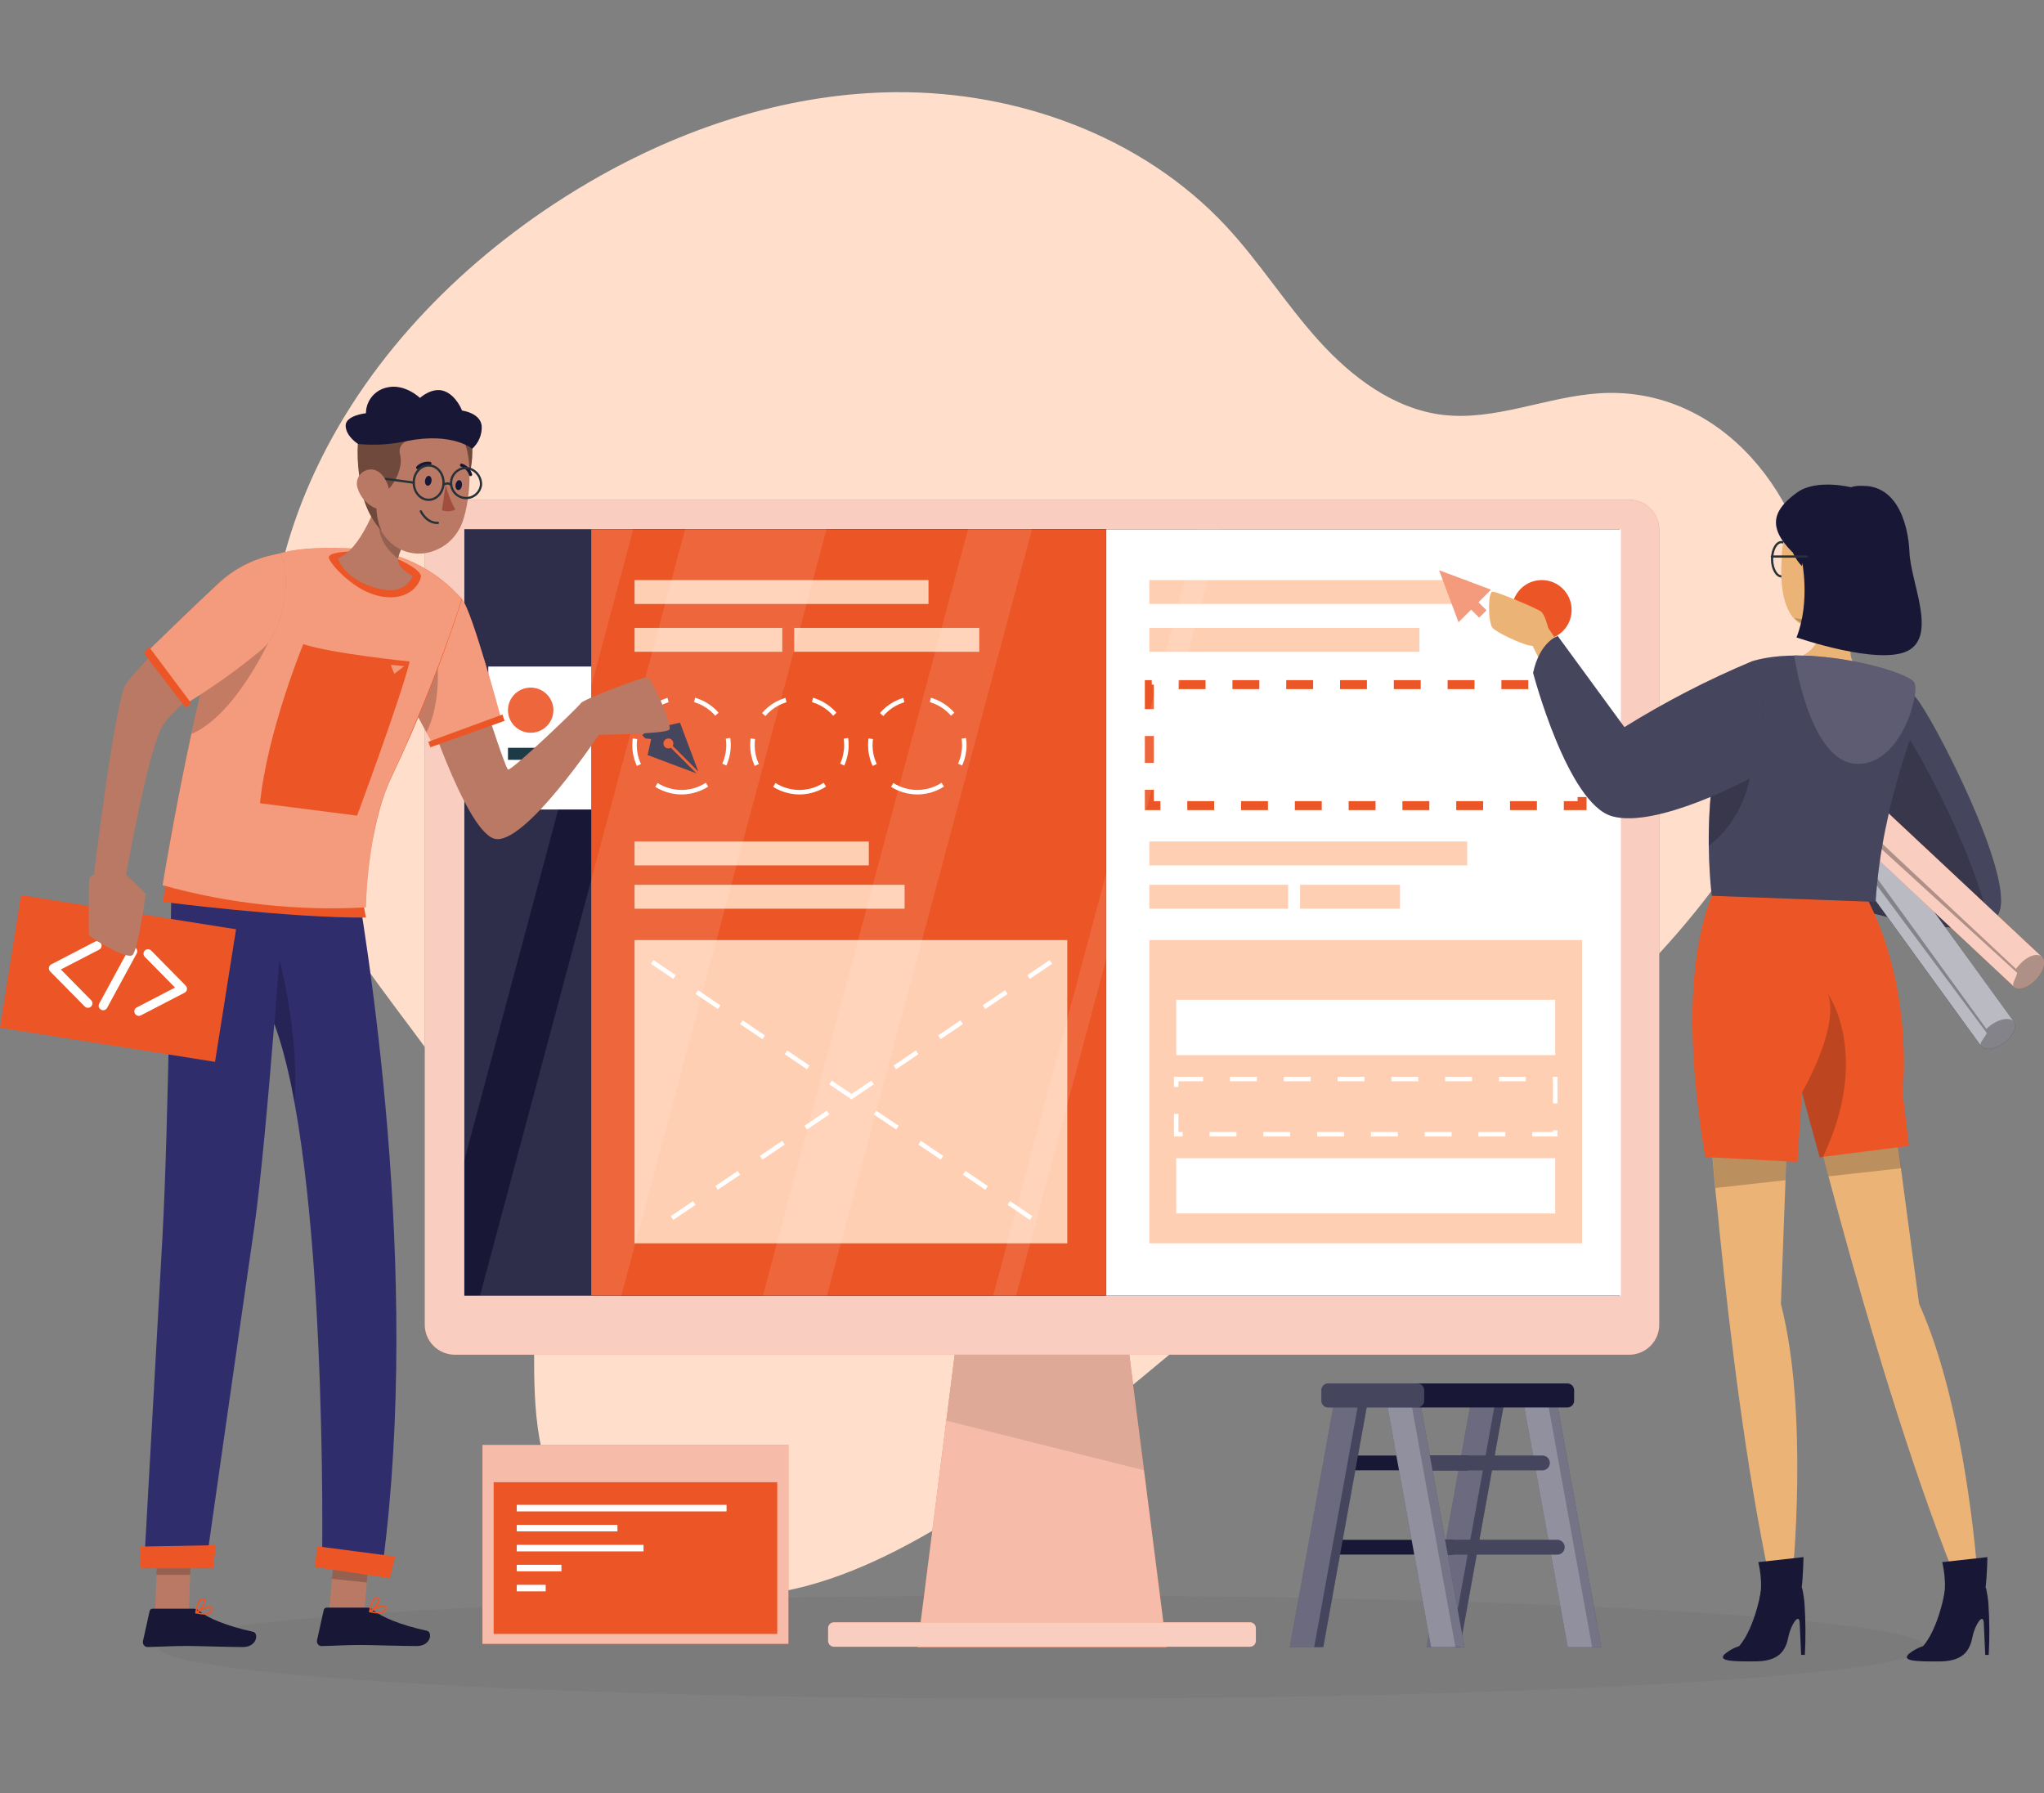
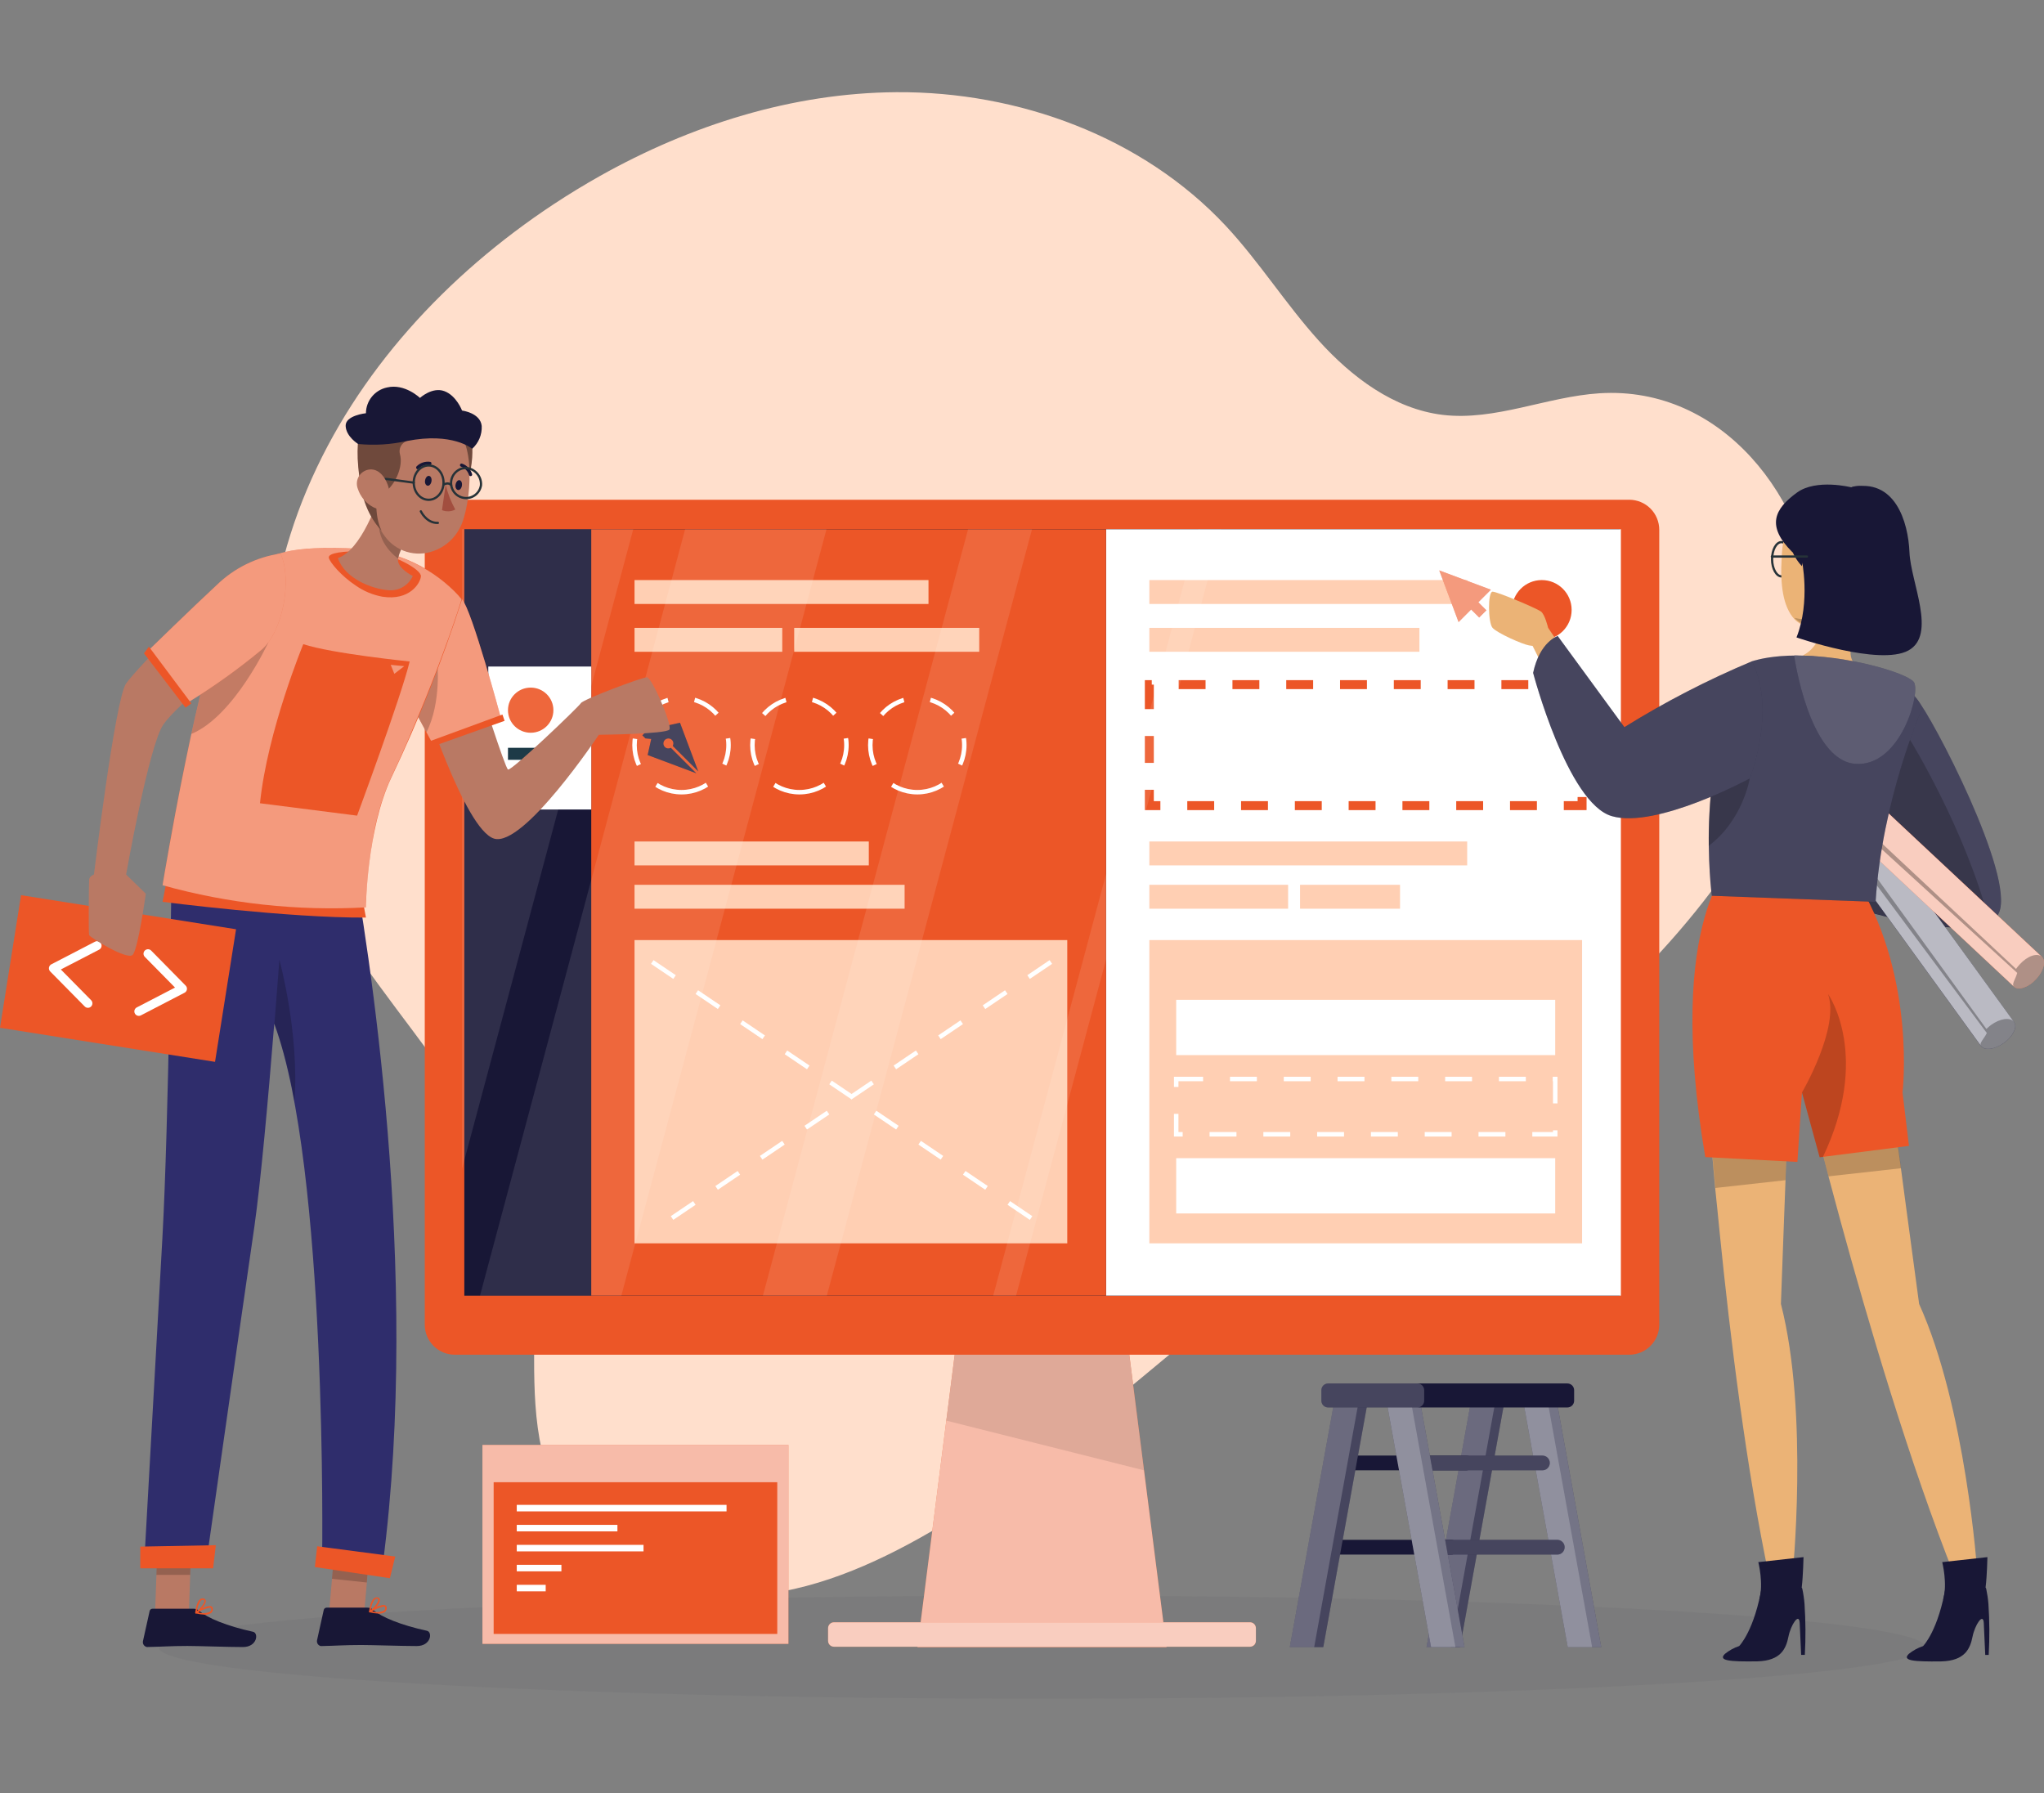
<svg xmlns="http://www.w3.org/2000/svg" width="456" height="400" viewBox="0 0 456 400" fill="none">
  <rect x="0" y="0" width="456" height="400" fill="#808080" stroke="none" />
  <g clip-path="url(#clip0_85_33016)">
    <path fill-rule="evenodd" clip-rule="evenodd" d="M133.776 39.299C154.046 27.906 176.797 20.721 199.984 20.566C227.187 20.385 254.878 30.498 273.461 50.387C280.953 58.426 286.839 67.838 294.199 75.989C301.559 84.14 310.952 91.234 321.859 92.555C333.591 93.947 345.037 88.49 356.829 87.738C384.276 86.01 403.53 111.347 405.238 136.644C407.271 166.707 385.059 197.969 365.033 218.042C340.737 242.383 312.314 261.947 285.05 282.711C258.487 302.926 234.425 326.84 205.087 343.173C192.32 350.287 178.291 355.979 163.673 356.124C141.492 356.344 124.291 342.99 120.378 321.108C117.948 307.53 120.307 293.728 118.07 280.109C112.53 246.489 81.474 223.256 67.649 192.115C56.091 166.138 57.422 135.373 68.493 109.182C79.563 82.991 99.762 61.242 123.499 45.57C126.843 43.364 130.279 41.271 133.776 39.299Z" fill="#FFDFCC" />
    <path d="M232.463 378.968C341.319 378.968 429.564 373.817 429.564 367.463C429.564 361.109 341.319 355.958 232.463 355.958C123.608 355.958 35.363 361.109 35.363 367.463C35.363 373.817 123.608 378.968 232.463 378.968Z" fill="#181736" fill-opacity="0.05" />
    <path d="M318.241 367.463H325.712L335.878 311.321H328.406L318.241 367.463Z" fill="#181736" />
    <path opacity="0.2" d="M318.241 367.463H325.712L335.878 311.321H328.406L318.241 367.463Z" fill="white" />
    <path opacity="0.2" d="M318.241 367.463H323.679L333.845 311.321H328.406L318.241 367.463Z" fill="white" />
    <path d="M297.208 328.019H327.085C327.522 328.022 327.943 327.849 328.252 327.54C328.562 327.231 328.734 326.81 328.731 326.373C328.734 325.935 328.562 325.515 328.252 325.205C327.943 324.896 327.522 324.724 327.085 324.726H297.208C296.77 324.724 296.35 324.896 296.04 325.205C295.731 325.515 295.558 325.935 295.561 326.373C295.558 326.81 295.731 327.231 296.04 327.54C296.35 327.849 296.77 328.022 297.208 328.019Z" fill="#181736" />
    <path d="M293.884 346.821H323.771C324.682 346.816 325.417 346.076 325.417 345.165C325.412 344.258 324.678 343.524 323.771 343.518H293.884C292.977 343.524 292.243 344.258 292.237 345.165C292.237 346.076 292.973 346.816 293.884 346.821Z" fill="#181736" />
    <path d="M287.744 367.463H295.216L305.381 311.321H297.909L287.744 367.463Z" fill="#181736" />
    <path opacity="0.2" d="M287.744 367.463H295.216L305.381 311.321H297.909L287.744 367.463Z" fill="white" />
    <path opacity="0.2" d="M287.744 367.463H293.182L303.348 311.321H297.909L287.744 367.463Z" fill="white" />
    <path d="M357.226 367.463H349.754L339.588 311.321H347.06L357.226 367.463Z" fill="#181736" />
    <path opacity="0.4" d="M357.226 367.463H349.754L339.588 311.321H347.06L357.226 367.463Z" fill="white" />
    <path opacity="0.2" d="M355.192 367.463H349.754L339.588 311.321H345.027L355.192 367.463Z" fill="white" />
    <path d="M344.102 328.019H314.215C313.305 328.019 312.568 327.282 312.568 326.373C312.568 325.463 313.305 324.726 314.215 324.726H344.102C345.011 324.726 345.749 325.463 345.749 326.373C345.749 327.282 345.011 328.019 344.102 328.019Z" fill="#181736" />
    <path d="M347.416 346.821H317.539C317.101 346.821 316.68 346.647 316.371 346.336C316.062 346.025 315.89 345.603 315.892 345.165C315.892 344.255 316.63 343.518 317.539 343.518H347.416C348.325 343.518 349.063 344.255 349.063 345.165C349.065 345.603 348.893 346.025 348.584 346.336C348.275 346.647 347.854 346.821 347.416 346.821Z" fill="#181736" />
    <path opacity="0.2" d="M344.102 328.019H314.215C313.305 328.019 312.568 327.282 312.568 326.373C312.568 325.463 313.305 324.726 314.215 324.726H344.102C345.011 324.726 345.749 325.463 345.749 326.373C345.749 327.282 345.011 328.019 344.102 328.019Z" fill="white" />
    <path opacity="0.2" d="M347.416 346.821H317.539C317.101 346.821 316.68 346.647 316.371 346.336C316.062 346.025 315.89 345.603 315.892 345.165C315.892 344.255 316.63 343.518 317.539 343.518H347.416C348.325 343.518 349.063 344.255 349.063 345.165C349.065 345.603 348.893 346.025 348.584 346.336C348.275 346.647 347.854 346.821 347.416 346.821Z" fill="white" />
    <path d="M326.729 367.463H319.257L309.092 311.321H316.563L326.729 367.463Z" fill="#181736" />
    <path opacity="0.4" d="M326.729 367.463H319.257L309.092 311.321H316.563L326.729 367.463Z" fill="white" />
    <path opacity="0.2" d="M324.696 367.463H319.257L309.092 311.321H314.53L324.696 367.463Z" fill="white" />
    <path d="M349.67 308.638H296.296C295.463 308.638 294.789 309.312 294.789 310.145V312.487C294.789 313.319 295.463 313.994 296.296 313.994H349.67C350.502 313.994 351.177 313.319 351.177 312.487V310.145C351.177 309.312 350.502 308.638 349.67 308.638Z" fill="#181736" />
    <path opacity="0.2" d="M316.215 308.638H296.296C295.463 308.638 294.789 309.312 294.789 310.145V312.487C294.789 313.319 295.463 313.994 296.296 313.994H316.215C317.047 313.994 317.722 313.319 317.722 312.487V310.145C317.722 309.312 317.047 308.638 316.215 308.638Z" fill="white" />
    <path d="M175.892 322.348H107.63V366.731H175.892V322.348Z" fill="#EC5627" />
    <path opacity="0.6" d="M175.892 322.348H107.63V366.731H175.892V322.348Z" fill="white" />
    <path d="M173.401 330.672H110.131V364.516H173.401V330.672Z" fill="#EC5627" />
    <path d="M162.087 335.723H115.285V337.176H162.087V335.723Z" fill="white" />
    <path d="M137.741 340.185H115.285V341.638H137.741V340.185Z" fill="white" />
    <path d="M143.565 344.646H115.285V346.1H143.565V344.646Z" fill="white" />
    <path d="M125.247 349.098H115.285V350.551H125.247V349.098Z" fill="white" />
    <path d="M121.74 353.56H115.285V355.013H121.74V353.56Z" fill="white" />
    <path d="M260.246 367.463H204.681L214.084 293.606H250.843L260.246 367.463Z" fill="#EC5627" />
    <path opacity="0.6" d="M260.246 367.463H204.681L211.116 316.931L214.094 293.606H250.833L255.224 328.019L260.246 367.463Z" fill="white" />
    <path opacity="0.1" d="M255.224 328.019L211.116 316.931L214.094 293.606H250.833L255.224 328.019Z" fill="black" />
    <path d="M363.467 111.489H101.46C99.681 111.489 97.976 112.196 96.719 113.455C95.462 114.713 94.76 116.419 94.76 118.197V295.527C94.76 299.226 97.76 302.225 101.46 302.225H363.467C367.167 302.225 370.166 299.226 370.166 295.527V118.217C370.174 116.436 369.472 114.724 368.215 113.462C366.958 112.199 365.249 111.489 363.467 111.489Z" fill="#EC5627" />
-     <path opacity="0.7" d="M363.467 111.489H101.46C99.681 111.489 97.976 112.196 96.719 113.455C95.462 114.713 94.76 116.419 94.76 118.197V295.527C94.76 299.226 97.76 302.225 101.46 302.225H363.467C367.167 302.225 370.166 299.226 370.166 295.527V118.217C370.174 116.436 369.472 114.724 368.215 113.462C366.958 112.199 365.249 111.489 363.467 111.489Z" fill="white" />
    <path d="M361.353 118.055H103.584V289.053H361.353V118.055Z" fill="#181736" />
    <path d="M278.863 361.914H186.053C185.326 361.914 184.736 362.503 184.736 363.231V366.055C184.736 366.782 185.326 367.372 186.053 367.372H278.863C279.591 367.372 280.181 366.782 280.181 366.055V363.231C280.181 362.503 279.591 361.914 278.863 361.914Z" fill="#EC5627" />
    <path opacity="0.7" d="M278.863 361.914H186.053C185.326 361.914 184.736 362.503 184.736 363.231V366.055C184.736 366.782 185.326 367.372 186.053 367.372H278.863C279.591 367.372 280.181 366.782 280.181 366.055V363.231C280.181 362.503 279.591 361.914 278.863 361.914Z" fill="white" />
    <path d="M361.605 118.077H246.754V289.04H361.605V118.077Z" fill="white" />
    <path d="M327.316 129.408H256.408V134.74H327.316V129.408Z" fill="#FFCFB3" />
    <path d="M316.663 140.073H256.408V145.405H316.663V140.073Z" fill="#FFCFB3" />
    <path d="M343.961 142.739C347.638 142.739 350.619 139.754 350.619 136.073C350.619 132.392 347.638 129.408 343.961 129.408C340.284 129.408 337.303 132.392 337.303 136.073C337.303 139.754 340.284 142.739 343.961 142.739Z" fill="#EC5627" />
    <path d="M352.95 152.736H256.408V179.73H352.95V152.736Z" stroke="#EC5627" stroke-width="2" stroke-dasharray="6 6" />
    <path d="M327.316 187.729H256.408V193.061H327.316V187.729Z" fill="#FFCFB3" />
    <path d="M287.368 197.393H256.408V202.725H287.368V197.393Z" fill="#FFCFB3" />
    <path d="M312.336 197.393H290.031V202.725H312.336V197.393Z" fill="#FFCFB3" />
    <path d="M352.95 209.724H256.408V277.376H352.95V209.724Z" fill="#FFCFB3" />
    <path d="M346.957 258.38H262.401V270.71H346.957V258.38Z" fill="white" />
    <path fill-rule="evenodd" clip-rule="evenodd" d="M262.401 240.717H346.957V253.048H262.401V240.717Z" stroke="white" stroke-dasharray="6 6" />
    <path d="M346.957 223.054H262.401V235.385H346.957V223.054Z" fill="white" />
    <path d="M246.754 118.077H131.903V289.04H246.754V118.077Z" fill="#EC5627" />
    <path d="M207.139 129.408H141.558V134.74H207.139V129.408Z" fill="#FFCFB3" />
    <path d="M174.515 140.073H141.558V145.405H174.515V140.073Z" fill="#FFCFB3" />
    <path d="M218.458 140.073H177.178V145.405H218.458V140.073Z" fill="#FFCFB3" />
    <path fill-rule="evenodd" clip-rule="evenodd" d="M152.044 176.731C157.835 176.731 162.53 172.031 162.53 166.233C162.53 160.436 157.835 155.736 152.044 155.736C146.253 155.736 141.558 160.436 141.558 166.233C141.558 172.031 146.253 176.731 152.044 176.731Z" stroke="white" stroke-dasharray="6 6" />
    <path fill-rule="evenodd" clip-rule="evenodd" d="M178.343 176.731C184.135 176.731 188.83 172.031 188.83 166.233C188.83 160.436 184.135 155.736 178.343 155.736C172.552 155.736 167.857 160.436 167.857 166.233C167.857 172.031 172.552 176.731 178.343 176.731Z" stroke="white" stroke-dasharray="6 6" />
    <path fill-rule="evenodd" clip-rule="evenodd" d="M204.642 176.731C210.434 176.731 215.129 172.031 215.129 166.233C215.129 160.436 210.434 155.736 204.642 155.736C198.851 155.736 194.156 160.436 194.156 166.233C194.156 172.031 198.851 176.731 204.642 176.731Z" stroke="white" stroke-dasharray="6 6" />
    <path d="M193.823 187.729H141.558V193.061H193.823V187.729Z" fill="#FFCFB3" />
    <path d="M201.813 197.393H141.558V202.725H201.813V197.393Z" fill="#FFCFB3" />
    <path d="M238.099 209.724H141.558V277.376H238.099V209.724Z" fill="#FFCFB3" />
    <path d="M145.516 214.613L234.437 274.71" stroke="white" stroke-dasharray="6 6" />
    <path d="M234.437 214.613L145.516 274.71" stroke="white" stroke-dasharray="6 6" />
    <path d="M131.903 148.698H108.933V180.593H131.903V148.698Z" fill="white" />
    <path d="M118.392 163.47C121.19 163.47 123.459 161.216 123.459 158.434C123.459 155.653 121.19 153.398 118.392 153.398C115.593 153.398 113.325 155.653 113.325 158.434C113.325 161.216 115.593 163.47 118.392 163.47Z" fill="#EC5627" />
    <path d="M127.512 166.828H113.325V169.514H127.512V166.828Z" fill="#042533" />
    <path d="M124.134 172.2H113.325V174.886H124.134V172.2Z" fill="#042533" />
    <g opacity="0.1">
      <path d="M141.278 118.055L103.076 260.768V118.055H141.278Z" fill="white" />
      <path d="M184.39 118.055L138.615 289.053H107.081L152.847 118.055H184.39Z" fill="white" />
      <path d="M230.237 118.055L184.462 289.053H170.199L215.975 118.055H230.237Z" fill="white" />
      <path d="M272.455 118.055L226.679 289.053H221.576L267.352 118.055H272.455Z" fill="white" />
    </g>
    <path d="M427.541 155.822C431.15 159.979 449.509 195.337 445.961 203.589C442.413 211.842 412.994 202.329 412.994 202.329L414.753 190.672C414.753 190.672 426.179 191.078 427.277 189.991C428.374 188.903 411.815 172.378 411.815 172.378L427.541 155.822Z" fill="#181736" />
    <g opacity="0.2">
      <path d="M445.941 203.589C445.504 204.545 444.745 205.315 443.796 205.764L443.206 206.029H443.125C442.943 206.105 442.756 206.17 442.566 206.222C441.739 206.487 440.888 206.664 440.024 206.75L439.282 206.821C438.916 206.821 438.55 206.872 438.174 206.882H437.157C427.297 206.882 412.953 202.258 412.953 202.258L414.712 190.601C414.712 190.601 426.138 191.007 427.236 189.92C427.5 189.656 426.717 188.477 425.386 186.871C422.153 182.897 415.678 176.281 413.004 173.577L411.794 172.358L427.541 155.822C431.15 159.938 449.509 195.296 445.941 203.589Z" fill="white" />
    </g>
    <path opacity="0.2" d="M443.816 205.734L443.226 205.998H443.145C442.963 206.075 442.776 206.139 442.586 206.191C441.76 206.456 440.908 206.634 440.045 206.72L439.302 206.791C438.936 206.791 438.57 206.842 438.194 206.852H437.178C427.317 206.852 412.974 202.228 412.974 202.228L414.732 190.57C414.732 190.57 427.602 191.658 428.7 190.57C428.903 190.143 427.48 188.7 425.376 186.861C422.143 182.887 415.667 176.27 412.994 173.567L420.435 165.619L426.097 165.01C426.097 165.01 438.631 185.296 443.816 205.734Z" fill="black" />
    <path d="M390.447 154.623C388.414 156.096 387.397 158.19 388.21 159.298L441.925 233.338C442.728 234.445 445.036 234.141 447.069 232.667C449.102 231.193 450.119 229.089 449.305 227.992L395.59 153.942C394.787 152.844 392.49 153.139 390.447 154.623Z" fill="#181736" />
    <path opacity="0.7" d="M395.59 153.942L449.305 227.982C450.108 229.079 449.102 231.173 447.069 232.657C445.036 234.141 442.728 234.425 441.935 233.328L388.22 159.277C387.802 158.49 387.877 157.531 388.414 156.818C388.688 156.328 389.03 155.88 389.43 155.486C389.742 155.165 390.082 154.872 390.447 154.612C392.49 153.149 394.787 152.844 395.59 153.942Z" fill="white" />
    <path opacity="0.3" d="M449.305 227.981C450.108 229.079 449.102 231.173 447.069 232.657C445.036 234.14 442.728 234.425 441.935 233.327C441.488 232.718 442.596 231.793 443.247 230.461L388.414 156.838C388.688 156.349 389.03 155.9 389.43 155.507L443.155 229.557C443.471 229.236 443.81 228.941 444.172 228.673C446.205 227.189 448.502 226.884 449.305 227.981Z" fill="black" />
    <path d="M383.798 152.57C382.08 154.399 381.491 156.635 382.487 157.58L449.275 220.095C450.291 221.03 452.477 220.298 454.195 218.459C455.913 216.619 456.503 214.393 455.506 213.438L388.718 150.923C387.722 149.998 385.516 150.74 383.798 152.57Z" fill="#EC5627" />
    <path opacity="0.7" d="M388.718 150.933L455.506 213.448C456.523 214.373 455.913 216.619 454.195 218.458C452.477 220.298 450.271 221.02 449.275 220.095L382.487 157.58C381.931 156.881 381.824 155.925 382.213 155.121C382.395 154.588 382.648 154.082 382.965 153.616C383.216 153.257 383.495 152.917 383.798 152.6C385.516 150.74 387.722 149.998 388.718 150.933Z" fill="white" />
    <path opacity="0.3" d="M455.506 213.448C456.523 214.373 455.913 216.619 454.195 218.458C452.477 220.298 450.271 221.02 449.275 220.095C448.726 219.576 449.641 218.469 450.027 217.046L382.213 155.141C382.395 154.608 382.648 154.102 382.965 153.637L449.763 216.162C450.008 215.8 450.284 215.46 450.586 215.145C452.304 213.245 454.51 212.513 455.506 213.448Z" fill="black" />
    <path d="M399.85 352.076L394.767 352.157C389.593 327.857 385.933 297.783 383.656 275.099C383.3 271.542 382.975 268.178 382.639 265.037C382.507 263.543 382.375 262.11 382.253 260.728C381.643 253.908 381.237 248.532 380.972 245.158C380.789 242.718 380.698 241.377 380.698 241.377H399.179L399.006 246.062L398.396 261.521L398.335 263.289L397.949 273.503L397.308 290.893C403.621 315.386 399.85 352.076 399.85 352.076Z" fill="#EBB376" />
    <path d="M441.122 350.775L436.11 351.72C426.077 326.647 416.654 294.541 410.524 272.111C409.578 268.635 408.704 265.383 407.921 262.435C407.921 262.283 407.85 262.141 407.809 261.998C406.264 256.144 405.075 251.479 404.333 248.522L403.448 244.934L421.543 241.804L422.56 249.426L424.074 260.606L424.369 262.801L425.386 270.434L428.141 290.903C438.591 313.974 441.122 350.775 441.122 350.775Z" fill="#EBB376" />
    <path opacity="0.2" d="M424.125 260.626L407.921 262.435C407.921 262.283 407.85 262.14 407.809 261.998C406.264 256.144 405.075 251.479 404.333 248.522L422.631 249.426L424.125 260.626Z" fill="black" />
    <path opacity="0.2" d="M398.965 246.062L398.396 261.521L398.335 263.289L382.68 265.027C382.548 263.533 382.416 262.1 382.294 260.718C381.684 253.898 381.277 248.522 381.013 245.147L398.965 246.062Z" fill="black" />
    <path d="M384.815 368.967C385.762 368.198 386.84 367.606 387.997 367.219C387.997 367.219 391.463 363.784 393.141 353.438L397.674 352.249C399.253 351.872 400.899 352.517 401.802 353.865C401.927 354.049 402.023 354.251 402.086 354.464C402.321 355.574 402.484 356.698 402.574 357.828C402.828 361.611 402.852 365.405 402.645 369.191H401.822L401.497 362.077C401.375 359.647 399.514 362.493 398.986 365.126C398.457 367.758 397.329 370.502 392.022 370.634C385.821 370.726 383.249 370.482 384.815 368.967Z" fill="#181736" />
    <path d="M401.964 354.007C402.259 351.588 402.351 347.38 402.351 347.38L392.266 348.498C392.266 348.498 393.486 353.285 392.48 356.883C397.563 355.491 401.964 354.007 401.964 354.007Z" fill="#181736" />
    <path d="M425.843 368.967C426.791 368.202 427.869 367.613 429.025 367.229C429.025 367.229 432.491 363.794 434.159 353.448L438.703 352.259C440.281 351.883 441.927 352.527 442.83 353.875C442.955 354.059 443.051 354.261 443.115 354.474C443.349 355.584 443.512 356.708 443.602 357.839C443.854 361.621 443.875 365.416 443.663 369.201H442.891L442.566 362.087C442.444 359.658 440.583 362.503 440.055 365.136C439.526 367.768 438.398 370.512 433.081 370.644C426.85 370.726 424.278 370.482 425.843 368.967Z" fill="#181736" />
    <path d="M442.982 354.007C443.287 351.588 443.379 347.38 443.379 347.38L433.295 348.498C433.295 348.498 434.514 353.285 433.508 356.883C438.591 355.491 442.982 354.007 442.982 354.007Z" fill="#181736" />
    <path d="M425.874 255.636L406.691 258.085L405.949 258.177L402.005 243.725L400.988 259.214L380.434 258.136C371.285 204.403 386.929 191.709 386.929 191.709L414.814 197.319C427.439 218.784 424.44 243.725 424.44 243.725L425.874 255.636Z" fill="#EC5627" />
    <path fill-rule="evenodd" clip-rule="evenodd" d="M399.463 124.763C399.463 126.877 398.528 128.584 397.43 128.584C396.332 128.584 395.336 126.877 395.336 124.763C395.336 122.649 396.272 120.941 397.43 120.941C398.589 120.941 399.463 122.649 399.463 124.763Z" stroke="#263238" stroke-width="0.5" stroke-linecap="round" stroke-linejoin="round" />
    <path d="M413.238 137.528C413.163 137.598 413.082 137.659 412.994 137.711C411.834 138.595 410.511 139.241 409.1 139.611C404.983 140.567 402.168 139.998 400.328 138.138C397.756 135.343 397.115 130.393 397.481 124.417C397.545 122.039 397.984 119.686 398.782 117.445C398.782 117.445 398.782 117.354 398.782 117.333C398.782 117.313 398.843 117.161 398.884 117.079C399.908 114.511 402.167 112.639 404.882 112.109C406.04 111.85 407.223 111.718 408.409 111.713C420.069 111.622 422.163 130.912 413.238 137.528Z" fill="#EBB376" />
    <path opacity="0.2" d="M412.994 137.741C411.825 138.574 410.501 139.165 409.1 139.479C404.983 140.434 402.168 139.733 400.328 137.843C402.792 138.452 405.387 138.238 407.718 137.233C409.462 136.59 411.405 136.777 412.994 137.741Z" fill="black" />
    <path d="M414.173 148.26C414.895 151.574 410.595 152.925 410.595 152.925C403.57 149.876 402.269 146.187 402.269 146.187C408.135 143.138 406.437 134.489 406.437 134.489L407.626 135.078L415.993 136.715C415.993 136.715 413.675 141.166 413.37 142.183C411.784 147.518 414.173 148.26 414.173 148.26Z" fill="#EBB376" />
    <path d="M398.772 117.394C398.772 117.394 398.132 125.525 405.888 129.072C405.888 129.072 409.212 137.558 414.102 137.67C420.781 137.833 426.656 128.35 424.349 118.685C421.33 106.143 402.33 105.127 398.772 117.394Z" fill="#181736" />
    <path d="M401.944 126.724C401.944 125.454 402.96 123.309 404.994 123.604C407.027 123.899 408.186 128.96 403.143 130.088C402.381 130.251 401.944 129.397 401.944 126.724Z" fill="#EBB376" />
    <path d="M412.994 108.715C412.994 108.715 405.207 106.743 400.897 109.884C395.865 113.542 393.954 117.323 399.88 123.198C399.88 123.198 412.963 118.959 417.314 119.854C419.857 120.367 422.353 121.091 424.776 122.019C425.721 113.38 417.345 106.946 412.994 108.715Z" fill="#181736" />
    <path d="M401.944 124.763C401.944 124.763 403.977 134.174 400.785 142.203C400.785 142.203 419.286 148.616 425.721 145.13C432.156 141.644 426.26 129.946 425.986 123.197C425.711 116.449 422.783 106.479 412.994 108.715C403.204 110.951 401.944 124.763 401.944 124.763Z" fill="#181736" />
    <path d="M395.285 124.163H403.103" stroke="#263238" stroke-width="0.5" stroke-linecap="round" stroke-linejoin="round" />
    <path opacity="0.2" d="M406.691 258.085L405.949 258.177L402.005 243.725C402.005 243.725 410.463 229.282 407.82 221.762C408.196 222.29 417.304 235.797 406.691 258.085Z" fill="black" />
    <path d="M390.853 147.529C390.853 147.529 400.155 144.215 414.173 148.26C428.191 152.305 428.72 158.271 428.72 158.271C428.72 158.271 419.835 178.405 418.432 201.201L381.897 199.839C381.897 199.839 377.536 167.662 390.853 147.529Z" fill="#181736" />
    <path opacity="0.2" d="M428.72 158.271C428.72 158.271 419.835 178.405 418.432 201.201L381.897 199.839C381.461 196.128 381.237 192.396 381.226 188.66C381.154 183.191 381.494 177.724 382.243 172.307C383.463 163.871 385.974 154.866 390.853 147.488C390.853 147.488 400.155 144.175 414.173 148.22C428.191 152.265 428.72 158.271 428.72 158.271Z" fill="white" />
    <path opacity="0.2" d="M390.345 173.719C390.345 173.719 388.83 182.988 381.196 188.7C381.124 183.232 381.464 177.765 382.213 172.347L390.345 173.719Z" fill="black" />
    <path d="M349.977 146.888L345.372 140.058C345.372 140.058 344.671 137.091 343.776 136.42C342.882 135.749 334.038 131.979 332.97 131.999C331.903 132.019 331.954 138.89 332.97 140.058C333.987 141.227 339.619 143.727 341.103 143.982C342.587 144.236 341.855 143.982 341.855 143.982L345.921 152.112L349.977 146.888Z" fill="#EBB376" />
    <path d="M390.853 147.529C380.988 151.659 371.47 156.574 362.39 162.225L347.517 141.898C347.517 141.898 343.512 143.138 342.028 150.11C342.028 150.11 349.662 179.187 359.584 182.074C369.506 184.96 390.365 173.669 390.365 173.669C390.365 173.669 396.404 158.566 390.853 147.529Z" fill="#181736" />
    <path opacity="0.2" d="M390.853 147.529C380.988 151.659 371.47 156.574 362.39 162.225L347.517 141.898C347.517 141.898 343.512 143.138 342.028 150.11C342.028 150.11 349.662 179.187 359.584 182.074C369.506 184.96 390.365 173.669 390.365 173.669C390.365 173.669 396.404 158.566 390.853 147.529Z" fill="white" />
    <path d="M400.256 146.248C400.256 146.248 403.499 169.461 413.777 170.396C424.054 171.331 428.659 154.135 426.921 152.102C425.182 150.069 411.937 146.095 400.256 146.248Z" fill="#181736" />
    <path opacity="0.3" d="M400.256 146.248C400.256 146.248 403.499 169.461 413.777 170.396C424.054 171.331 428.659 154.135 426.921 152.102C425.182 150.069 411.937 146.095 400.256 146.248Z" fill="white" />
    <path d="M321.087 127.253L325.397 138.778L332.604 131.562L321.087 127.253Z" fill="#EC5627" />
    <path d="M326.419 134.192L328.029 132.582L331.601 136.154L329.991 137.763L326.419 134.192Z" fill="#EC5627" />
    <path opacity="0.4" d="M332.604 131.562L321.087 127.253L325.397 138.778L328.203 135.973L329.982 137.762L331.588 136.156L329.809 134.367L332.604 131.562Z" fill="white" />
    <path d="M144.49 168.445L155.337 172.51L149.655 166.829C149.222 167.077 148.677 167.007 148.323 166.656C147.885 166.218 147.885 165.508 148.323 165.07C148.761 164.633 149.471 164.633 149.909 165.07C150.259 165.425 150.33 165.97 150.082 166.402L155.764 172.083L151.698 161.239L148.099 162.032L147.967 160.741L147.286 160.06L143.301 164.044L143.982 164.725L145.283 164.857L144.49 168.445Z" fill="#181736" />
    <path opacity="0.2" d="M144.49 168.445L155.337 172.51L149.655 166.829C149.222 167.077 148.677 167.007 148.323 166.656C147.885 166.218 147.885 165.508 148.323 165.07C148.761 164.633 149.471 164.633 149.909 165.07C150.259 165.425 150.33 165.97 150.082 166.402L155.764 172.083L151.698 161.239L148.099 162.032L147.967 160.741L147.286 160.06L143.301 164.044L143.982 164.725L145.283 164.857L144.49 168.445Z" fill="white" />
    <path d="M34.601 359.77H42.133L42.753 342.329H35.221L34.601 359.77Z" fill="#B97964" />
    <path d="M43.17 358.895H34.021C33.71 358.89 33.44 359.108 33.381 359.414L31.896 366.111C31.833 366.4 31.888 366.702 32.048 366.95C32.209 367.198 32.461 367.372 32.75 367.433H32.994C35.953 367.382 38.077 367.199 41.818 367.199C44.115 367.199 50.967 367.443 54.179 367.443C57.392 367.443 57.748 364.323 56.457 364.038C50.652 362.768 46.291 360.989 44.431 359.353C44.084 359.046 43.633 358.883 43.17 358.895Z" fill="#181736" />
    <path d="M43.689 359.942C43.618 359.923 43.566 359.863 43.556 359.79C43.543 359.721 43.576 359.651 43.638 359.617C43.912 359.444 46.342 357.95 47.175 358.377C47.368 358.467 47.488 358.663 47.48 358.875C47.537 359.238 47.393 359.603 47.104 359.831C46.683 360.125 46.172 360.262 45.661 360.217C44.995 360.196 44.334 360.104 43.689 359.942ZM44.207 359.688C45.086 359.986 46.045 359.939 46.891 359.556C47.069 359.394 47.157 359.155 47.125 358.916C47.125 358.774 47.064 358.702 47.013 358.702C46.941 358.665 46.86 358.648 46.779 358.652C45.864 358.831 44.991 359.183 44.207 359.688Z" fill="#EC5627" />
    <path d="M43.638 359.973C43.584 359.937 43.553 359.875 43.556 359.81C43.556 359.708 43.75 357.544 44.573 356.832C44.777 356.649 45.054 356.566 45.325 356.609C45.603 356.611 45.843 356.805 45.905 357.076C46.057 357.869 44.553 359.526 43.77 359.952H43.689L43.638 359.973ZM44.847 357.056C44.32 357.734 44.011 358.556 43.963 359.414C44.736 358.824 45.691 357.574 45.6 357.086C45.6 357.086 45.6 356.903 45.335 356.903H45.254C45.104 356.902 44.959 356.956 44.847 357.056Z" fill="#EC5627" />
    <path opacity="0.2" d="M35.221 342.339H42.753L42.428 351.334H34.895L35.221 342.339Z" fill="black" />
    <path d="M73.362 360.328L81.139 361.152L82.592 344.402L74.826 343.579L73.362 360.328Z" fill="#B97964" />
    <path d="M81.952 358.651H72.864C72.555 358.654 72.29 358.869 72.223 359.17L70.739 365.878C70.665 366.162 70.709 366.464 70.86 366.716C71.011 366.968 71.257 367.15 71.542 367.219H71.786C74.744 367.168 76.869 366.985 80.62 366.985C82.907 366.985 89.769 367.219 92.971 367.219C96.174 367.219 96.539 364.099 95.248 363.814C89.444 362.554 85.083 360.765 83.222 359.129C82.873 358.817 82.42 358.647 81.952 358.651Z" fill="#181736" />
    <path d="M82.47 359.698C82.4 359.679 82.348 359.619 82.338 359.546C82.323 359.474 82.361 359.401 82.43 359.373C82.694 359.2 85.124 357.706 85.957 358.143C86.15 358.227 86.271 358.421 86.262 358.631C86.312 358.994 86.174 359.358 85.896 359.597C85.468 359.882 84.956 360.015 84.442 359.973C83.777 359.952 83.116 359.86 82.47 359.698ZM82.989 359.454C83.869 359.749 84.828 359.698 85.672 359.312C85.853 359.151 85.94 358.911 85.906 358.672C85.906 358.53 85.845 358.469 85.794 358.469C85.727 358.428 85.649 358.41 85.571 358.418C84.664 358.595 83.801 358.947 83.029 359.454H82.989Z" fill="#EC5627" />
    <path d="M82.43 359.739C82.373 359.704 82.339 359.643 82.338 359.576C82.338 359.465 82.531 357.31 83.406 356.598C83.615 356.423 83.886 356.338 84.158 356.365C84.437 356.363 84.679 356.559 84.737 356.832C84.89 357.635 83.385 359.292 82.602 359.708H82.521L82.43 359.739ZM83.629 356.812C83.102 357.486 82.793 358.305 82.745 359.16C83.517 358.58 84.473 357.32 84.381 356.832C84.381 356.832 84.381 356.649 84.117 356.649H84.046C83.892 356.653 83.745 356.711 83.629 356.812Z" fill="#EC5627" />
    <path opacity="0.2" d="M74.826 343.579L82.592 344.402L81.83 353.041L74.063 352.218L74.826 343.579Z" fill="black" />
    <path fill-rule="evenodd" clip-rule="evenodd" d="M38.301 189.412H78.282C82.074 210.155 93.968 283.544 85.398 348.976L71.868 347.299C71.868 347.299 73.118 260.494 61.184 228.388C59.811 245.564 58.134 263.838 56.761 273.564C53.285 297.499 45.844 349.789 45.844 349.789H32.11C32.11 349.789 34.926 299.724 36.227 276.207C37.65 250.646 38.301 194.656 38.301 189.412Z" fill="#2F2D6C" />
    <path d="M86.984 352.086L70.241 349.596L70.76 344.961L88.173 347.248L86.984 352.086Z" fill="#EC5627" />
    <path d="M47.541 349.881H31.297V345.033L48.151 344.718L47.541 349.881Z" fill="#EC5627" />
    <path opacity="0.2" d="M61.224 228.358C63.186 233.984 64.679 239.763 65.687 245.635C66.805 230.39 62.332 214.129 62.332 214.129L61.224 228.358Z" fill="black" />
    <path d="M37.193 196.363L36.278 201.191C36.278 201.191 64.243 204.809 81.637 204.707L81.027 201.394L37.193 196.363Z" fill="#EC5627" />
    <path d="M93.947 154.562C93.947 154.562 103.615 185.052 110.212 187.084C116.81 189.117 133.593 163.922 133.593 163.922C133.593 163.922 148.669 163.78 149.339 162.753C150.01 161.727 145.426 151.106 144.328 151.096C143.23 151.086 130.096 156.025 129.598 156.858C129.1 157.692 114.024 172.103 113.333 171.677C112.642 171.25 106.908 153.129 106.908 153.129L93.947 154.562Z" fill="#B97964" />
    <path d="M135.585 162.276C135.705 162.251 135.824 162.221 135.941 162.184L135.768 162.072C135.713 162.145 135.652 162.213 135.585 162.276Z" fill="#B97964" />
    <path d="M88.458 151.045L89.637 153.21L95.137 163.373L96.285 165.477L111.727 160.111C111.727 160.111 105.302 136.146 103.076 133.686L88.458 151.045Z" fill="#EC5627" />
    <path opacity="0.4" d="M88.458 151.045L89.637 153.21L95.137 163.373L96.285 165.477L111.727 160.111C111.727 160.111 105.302 136.146 103.076 133.686L88.458 151.045Z" fill="white" />
    <path opacity="0.2" d="M89.637 153.21L95.137 163.373C98.542 156.696 97.556 147.549 97.556 147.549L89.637 153.21Z" fill="black" />
    <path d="M103.076 133.696C97.197 126.908 88.789 122.83 79.817 122.415C64.691 121.703 59.933 123.208 54.403 128.147C46.322 135.363 36.268 197.491 36.268 197.491C51.017 201.597 66.339 203.262 81.626 202.421C81.626 202.421 81.809 185.143 87.268 173.547C93.416 160.629 98.697 147.316 103.076 133.696Z" fill="#EC5627" />
    <path opacity="0.4" d="M36.268 197.492C51.017 201.598 66.339 203.266 81.626 202.431C81.626 202.431 81.626 200.297 81.921 197.034C82.043 195.489 82.226 193.68 82.48 191.729C82.735 189.778 83.1 187.552 83.497 185.336C83.741 184.147 84.026 182.948 84.331 181.759C85.04 178.936 86.006 176.183 87.218 173.537C87.888 172.114 88.539 170.701 89.169 169.319C90.257 166.9 91.294 164.552 92.219 162.306C94.252 157.58 95.98 153.261 97.424 149.48C98.44 146.766 99.355 144.337 100.097 142.254C100.921 139.926 101.571 138.016 102.049 136.593C102.669 134.713 102.974 133.686 102.974 133.686C102.469 133.054 101.926 132.453 101.348 131.887C95.674 126.296 88.174 122.94 80.224 122.435H79.715C68.188 121.897 62.688 122.639 58.276 125.21C56.854 126.061 55.522 127.056 54.301 128.178C53.154 129.421 52.25 130.869 51.638 132.446C49.759 136.815 48.216 141.32 47.023 145.923L46.352 148.392C45.335 152.163 44.38 156.178 43.465 160.243C43.201 161.402 42.947 162.56 42.692 163.709C42.316 165.477 41.94 167.235 41.584 168.973C40.669 173.354 39.846 177.602 39.124 181.423C38.108 186.911 37.284 191.505 36.796 194.361C36.461 196.374 36.268 197.492 36.268 197.492ZM80.691 122.994C81.711 123.02 82.729 123.098 83.741 123.228C87.807 123.777 94.059 127.039 93.906 128.584C93.754 130.129 91.375 134.072 85.296 133.117C83.178 132.726 81.168 131.888 79.4 130.657C76.046 128.442 73.606 125.444 73.362 124.468C73.057 123.299 77.001 122.903 80.701 123.015L80.691 122.994Z" fill="white" />
    <path d="M67.659 143.707C67.659 143.707 59.648 163.089 58.002 179.198L79.665 181.962C79.665 181.962 89.383 155.771 91.396 147.579C91.396 147.559 74.094 145.831 67.659 143.707Z" fill="#EC5627" />
    <path opacity="0.4" d="M87.167 148.321L90.176 148.616L87.97 150.323L87.167 148.321Z" fill="white" />
    <path d="M75.375 124.519C77.011 129.194 83.1 131.328 86.293 131.633C88.709 132.014 91.082 130.732 92.087 128.503C92.087 128.503 88.438 126.684 88.803 124.641C89.062 123.391 89.574 122.208 90.308 121.165C90.688 120.569 91.102 119.995 91.548 119.447L85.703 106.916C84.402 112.343 80.407 122.771 75.375 124.519Z" fill="#B97964" />
    <path opacity="0.2" d="M85.469 112.699C82.684 118.797 86.618 122.994 88.803 124.6C89.062 123.351 89.574 122.168 90.308 121.124L85.469 112.699Z" fill="black" />
    <path d="M105.068 96.427C105.068 96.427 106.939 106.753 101.551 110.89C96.163 115.026 95.614 95.736 95.614 95.736L105.068 96.427Z" fill="#B97964" />
    <path opacity="0.4" d="M105.068 96.427C105.068 96.427 106.939 106.753 101.551 110.89C96.163 115.026 95.614 95.736 95.614 95.736L105.068 96.427Z" fill="black" />
    <path d="M85.805 119.579C88.274 123.021 92.738 124.389 96.712 122.923C99.238 122.037 101.329 120.219 102.557 117.841C102.73 117.526 102.883 117.181 103.035 116.825C105.556 110.412 106.085 94.76 99.294 95.34C93.683 95.817 88.194 94.09 85.327 98.938C84.508 100.317 84.027 101.87 83.924 103.47C83.314 110.951 82.602 115.29 85.805 119.579Z" fill="#B97964" />
    <path d="M94.832 107.17C94.71 107.759 94.994 108.298 95.391 108.359C95.787 108.42 96.174 107.963 96.265 107.343C96.356 106.723 96.092 106.215 95.706 106.164C95.32 106.113 94.923 106.56 94.832 107.17Z" fill="#181736" />
    <path d="M101.632 108.135C101.51 108.725 101.805 109.264 102.191 109.324C102.578 109.385 102.974 108.928 103.056 108.308C103.137 107.688 102.893 107.18 102.496 107.119C102.1 107.058 101.714 107.566 101.632 108.135Z" fill="#181736" />
    <path d="M99.426 108.125C99.884 110.064 100.606 111.931 101.571 113.674C100.65 114.153 99.564 114.202 98.603 113.807L99.426 108.125Z" fill="#A24E3F" />
    <path d="M93.043 104.67C93.169 104.708 93.306 104.672 93.398 104.578C94.029 103.928 94.929 103.612 95.828 103.725C96.021 103.763 96.209 103.641 96.255 103.45C96.276 103.358 96.258 103.262 96.207 103.183C96.155 103.105 96.073 103.05 95.98 103.033C94.86 102.869 93.728 103.246 92.931 104.05C92.794 104.192 92.794 104.416 92.931 104.558C92.963 104.6 93.001 104.637 93.043 104.67Z" fill="#181736" />
    <path d="M104.885 106.204C104.951 106.229 105.023 106.229 105.089 106.204C105.18 106.181 105.258 106.121 105.302 106.037C105.347 105.954 105.354 105.856 105.323 105.767C104.995 104.668 104.154 103.796 103.066 103.43C102.975 103.402 102.878 103.412 102.795 103.458C102.712 103.504 102.652 103.582 102.629 103.674C102.576 103.862 102.685 104.057 102.873 104.111C103.725 104.424 104.381 105.121 104.641 105.991C104.682 106.098 104.774 106.178 104.885 106.204Z" fill="#181736" />
    <path d="M93.886 114.071C93.886 114.071 95.137 116.754 97.688 116.652" stroke="#263238" stroke-width="0.5" stroke-linecap="round" stroke-linejoin="round" />
    <path d="M90.643 95.076L90.745 98.389C89.543 98.825 88.882 100.116 89.23 101.346C90.023 104.192 88.061 108.318 85.794 109.823C85.794 109.823 85.794 108.623 84.778 108.806C83.761 108.989 83.446 115.229 85.124 118.37C85.124 118.37 81.535 115.067 80.468 108.389C79.451 102.22 79.644 98.307 80.468 95.35L90.643 95.076Z" fill="#B97964" />
    <path opacity="0.4" d="M90.643 95.076L90.745 98.389C89.543 98.825 88.882 100.116 89.23 101.346C90.023 104.192 88.061 108.318 85.794 109.823C85.794 109.823 85.794 108.623 84.778 108.806C83.761 108.989 83.446 115.229 85.124 118.37C85.124 118.37 81.535 115.067 80.468 108.389C79.451 102.22 79.644 98.307 80.468 95.35L90.643 95.076Z" fill="black" />
    <path d="M79.898 99.049C83.526 99.404 87.187 99.181 90.745 98.389C100.982 96.356 105.343 100.117 105.343 100.117C106.777 98.827 107.557 96.962 107.467 95.035C107.173 92.088 103.076 91.59 103.076 91.59C103.076 91.59 101.846 88.266 99.132 87.26C96.417 86.254 93.693 88.774 93.693 88.774C93.693 88.774 90.308 85.502 86.364 86.437C83.627 86.998 81.656 89.396 81.637 92.189C81.637 92.189 77.011 92.657 77.113 95.035C77.215 97.413 79.898 99.049 79.898 99.049Z" fill="#181736" />
    <path d="M95.624 111.499C97.46 111.499 98.949 109.784 98.949 107.668C98.949 105.552 97.46 103.836 95.624 103.836C93.789 103.836 92.3 105.552 92.3 107.668C92.3 109.784 93.789 111.499 95.624 111.499Z" stroke="#263238" stroke-width="0.5" stroke-linecap="round" stroke-linejoin="round" />
    <path fill-rule="evenodd" clip-rule="evenodd" d="M107.305 108.237C107.05 110.009 105.449 111.268 103.666 111.098C101.884 110.929 100.549 109.39 100.633 107.602C100.717 105.814 102.19 104.407 103.981 104.405C105.951 104.557 107.433 106.265 107.305 108.237Z" stroke="#263238" stroke-width="0.5" stroke-linecap="round" stroke-linejoin="round" />
    <path d="M98.939 108.125C98.939 108.125 100.016 107.454 100.656 108.237" stroke="#263238" stroke-width="0.5" stroke-linecap="round" stroke-linejoin="round" />
    <path d="M92.3 107.668L86.475 106.885C85.712 106.787 84.941 106.995 84.331 107.465L84.076 107.668" stroke="#263238" stroke-width="0.5" stroke-linecap="round" stroke-linejoin="round" />
    <path d="M79.837 109.07C80.421 110.858 81.69 112.341 83.365 113.197C85.591 114.305 87.177 112.435 86.953 110.087C86.75 107.993 85.357 104.842 82.887 104.721C81.816 104.685 80.799 105.192 80.184 106.07C79.569 106.947 79.438 108.076 79.837 109.07Z" fill="#B97964" />
    <path opacity="0.2" d="M42.692 163.739C52.289 159.755 59.872 143.301 59.872 143.301L54.423 140.008L47.023 145.953L46.352 148.423C45.335 152.194 44.38 156.208 43.465 160.273C43.201 161.432 42.947 162.591 42.692 163.739Z" fill="black" />
    <path d="M95.543 165.487L112.093 159.409L112.571 160.812L96.011 166.707L95.543 165.487Z" fill="#EC5627" />
    <path d="M4.692 199.706L52.663 207.311L47.972 236.893L-2.67344e-06 229.288L4.692 199.706Z" fill="#EC5627" />
    <path d="M21.66 210.968L11.911 216.019L19.616 223.835" stroke="white" stroke-width="2" stroke-linecap="round" stroke-linejoin="round" />
    <path d="M30.971 225.634L40.71 220.583L33.015 212.767" stroke="white" stroke-width="2" stroke-linecap="round" stroke-linejoin="round" />
-     <path d="M23.012 224.373L29.619 212.228" stroke="white" stroke-width="2" stroke-linecap="round" stroke-linejoin="round" />
    <path d="M48.68 130.8C48.68 130.8 30.595 148.941 28.135 152.468C25.675 155.995 20.958 195.093 20.958 195.093C20.958 195.093 19.942 195.438 19.881 196.282C19.82 197.126 19.718 208.102 19.881 208.61C20.043 209.118 28.359 214.251 29.589 213.031C30.819 211.812 32.527 199.382 32.527 199.382L28.135 195.093C28.135 195.093 33.218 166.3 36.441 161.635C39.663 156.97 52.797 146.99 52.797 146.99L48.68 130.8Z" fill="#B97964" />
    <path d="M62.576 123.492C65.209 129.072 63.206 140.821 58.347 144.967C53.206 149.23 47.771 153.125 42.082 156.625L33.218 145.008C33.218 145.008 42.652 135.8 48.365 130.495C52.251 126.729 57.222 124.279 62.576 123.492Z" fill="#EC5627" />
    <path opacity="0.4" d="M62.576 123.492C65.209 129.072 63.206 140.821 58.347 144.967C53.206 149.23 47.771 153.125 42.082 156.625L33.218 145.008C33.218 145.008 42.652 135.8 48.365 130.495C52.251 126.729 57.222 124.279 62.576 123.492Z" fill="white" />
    <path d="M33.218 144.266L32.12 145.76L41.381 157.865L42.692 156.93L33.218 144.266Z" fill="#EC5627" />
  </g>
  <defs>
    <clipPath id="clip0_85_33016">
      <rect width="456" height="400" fill="white" />
    </clipPath>
  </defs>
</svg>